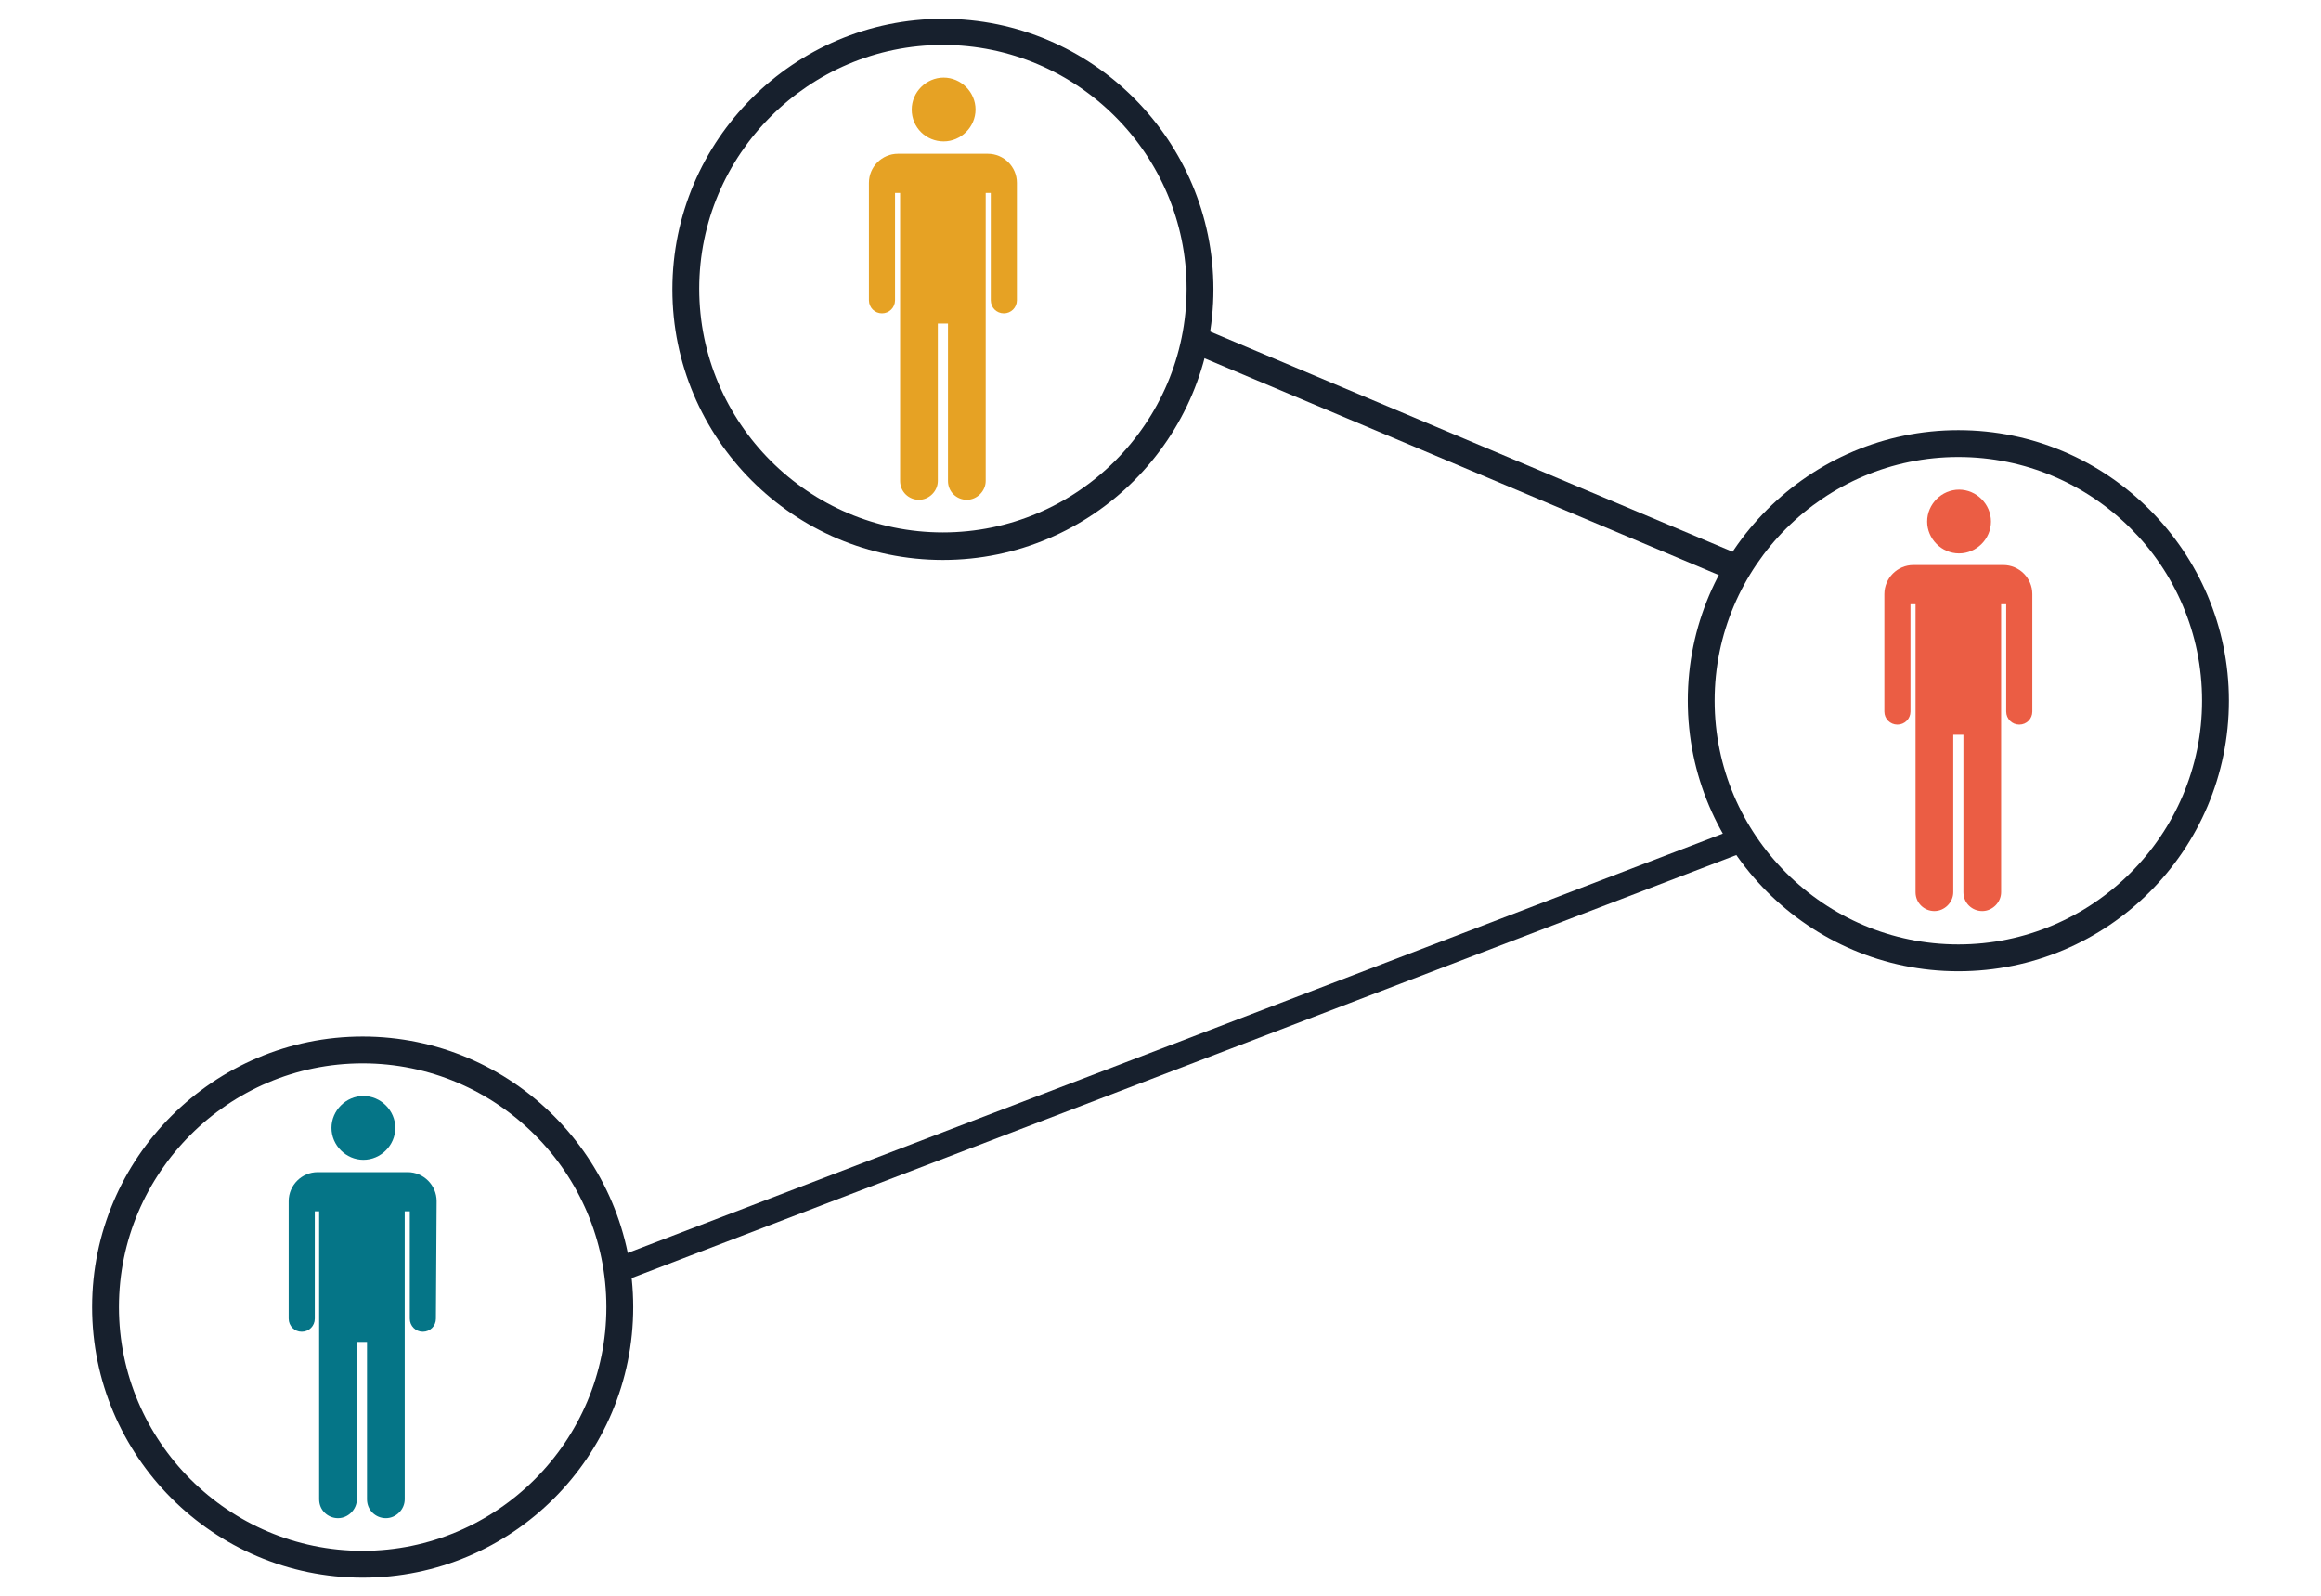
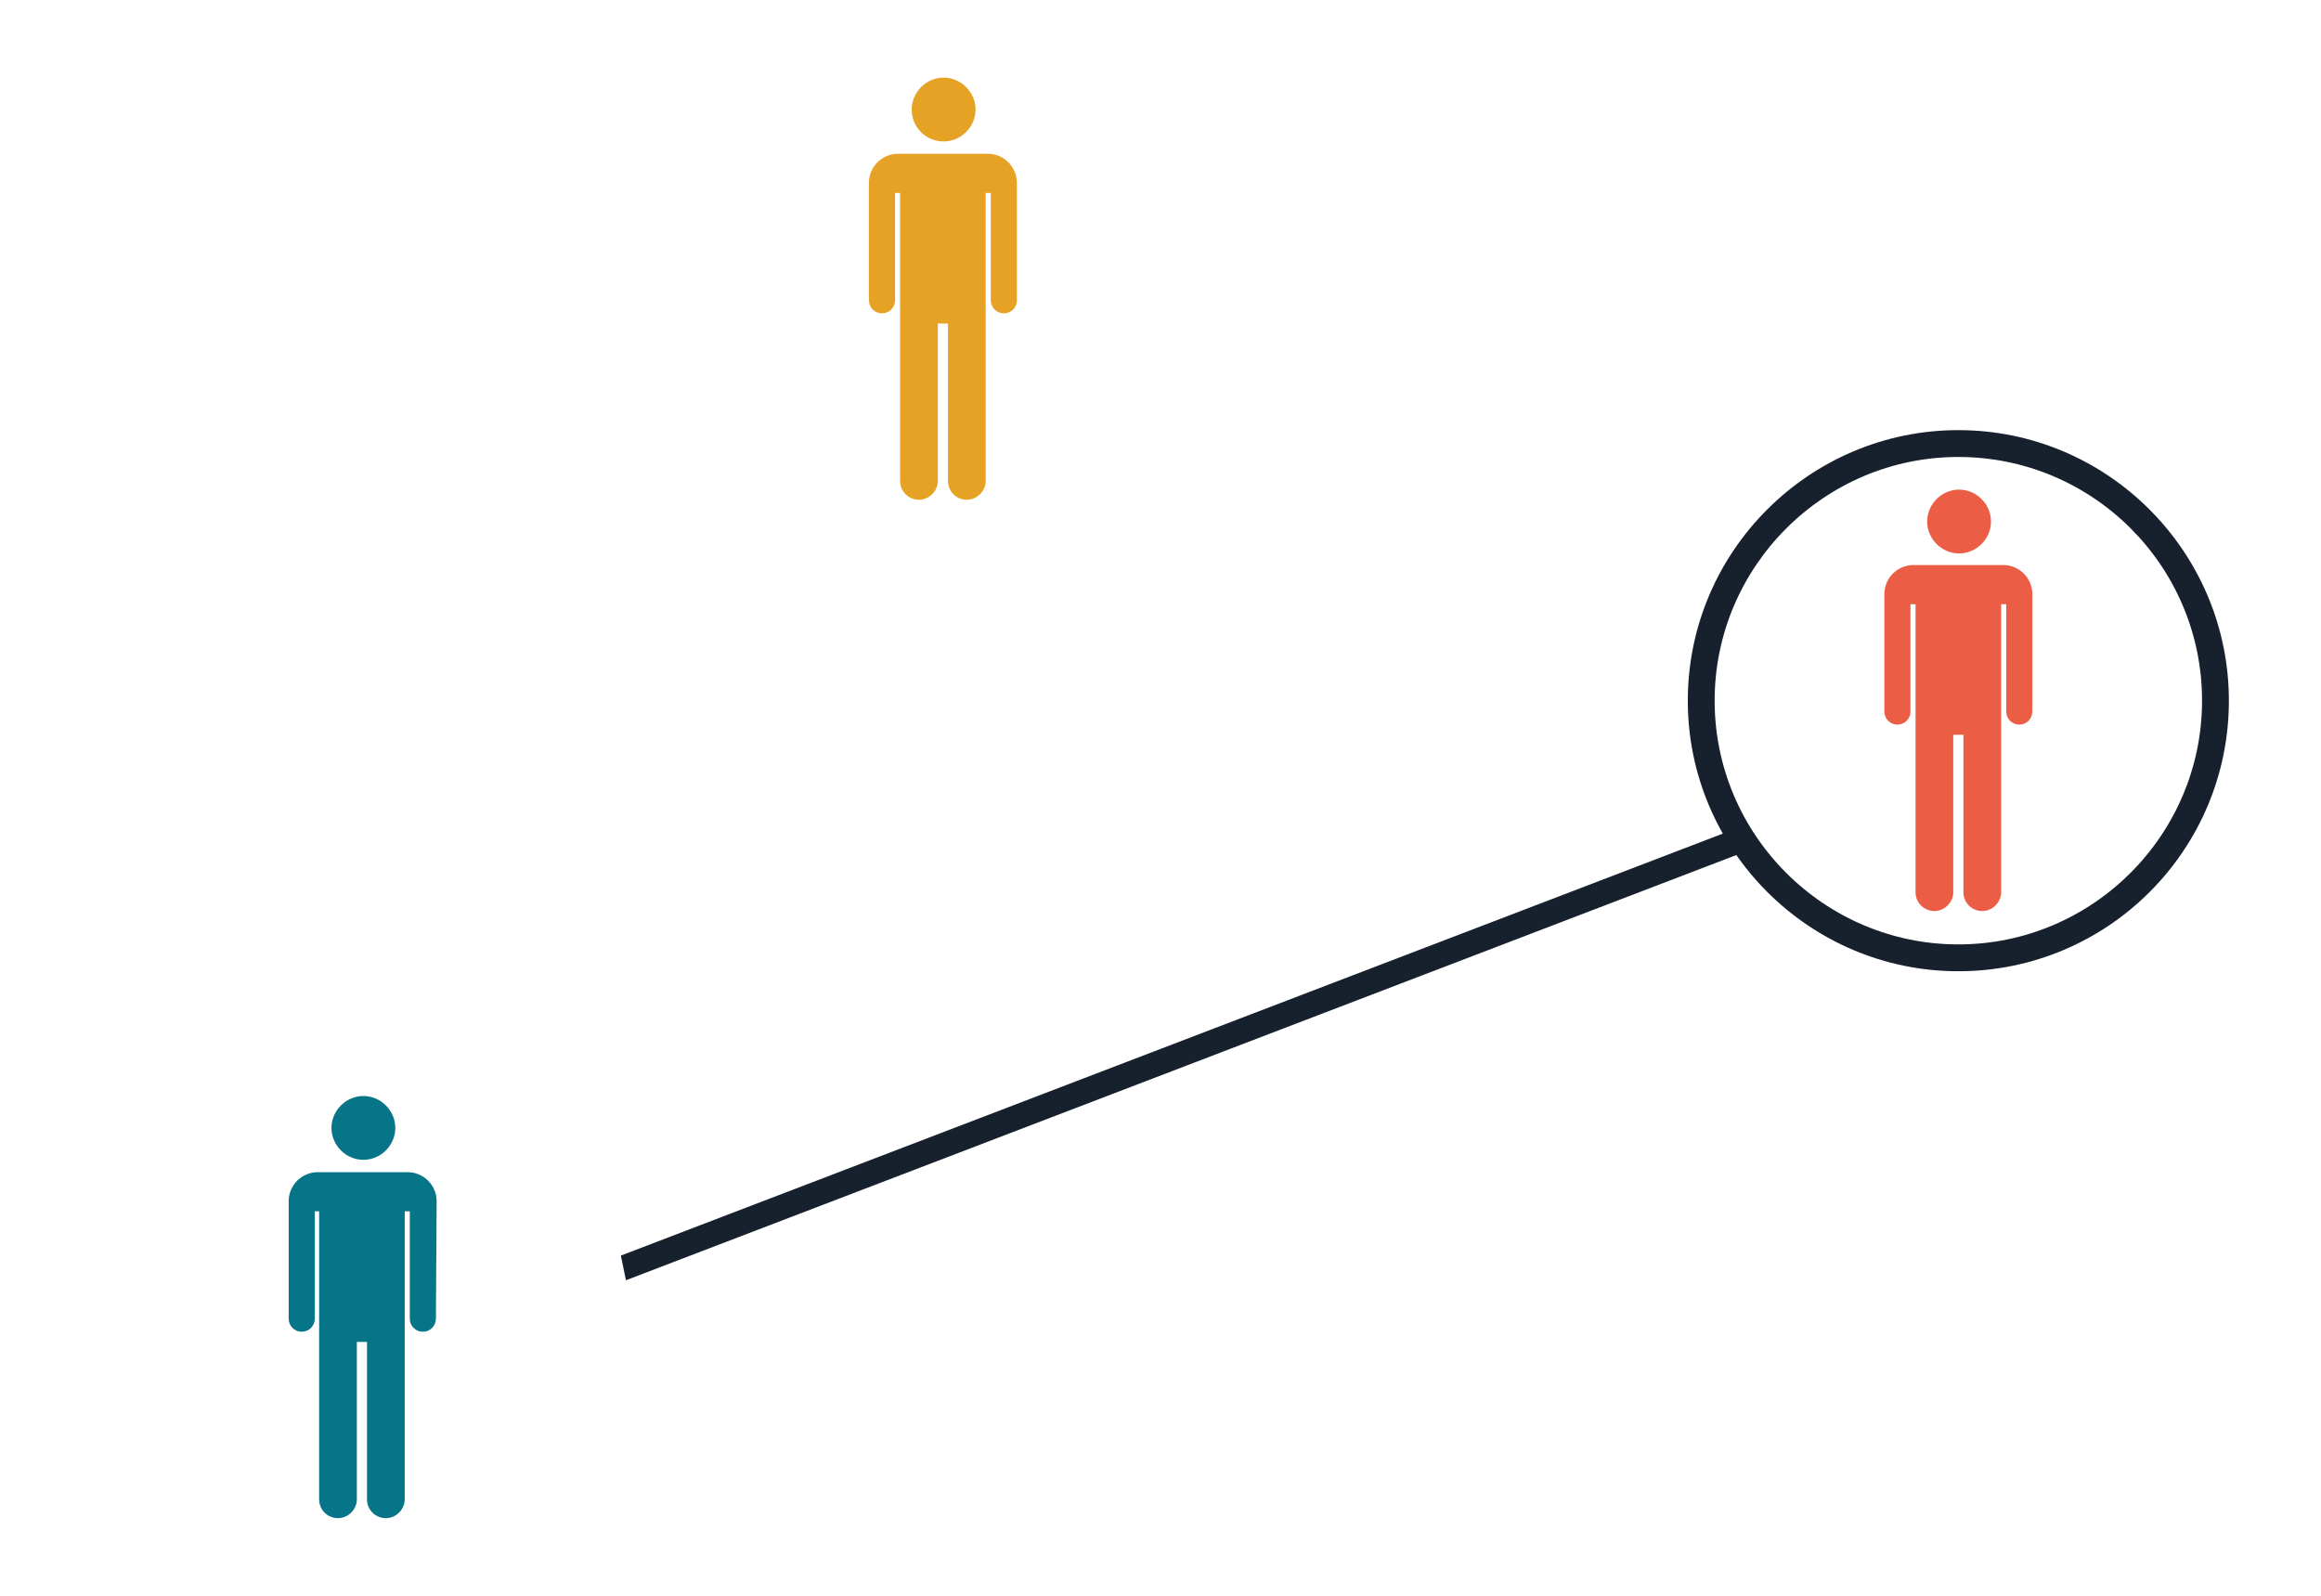
<svg xmlns="http://www.w3.org/2000/svg" id="Layer_1" viewBox="0 0 320 220">
  <style>.st0{fill:#eb5d44}.st1{fill:#17202d}.st2{fill:#e6a224}.st3{fill:#057587}</style>
  <path class="st0" d="M270.1 76.3c2.4 0 4.4-2 4.4-4.4 0-2.4-2-4.4-4.4-4.4-2.4 0-4.4 2-4.4 4.4 0 2.4 2 4.4 4.4 4.4zm10.1 5.6c0-2.2-1.8-4-4-4h-12.4c-2.2 0-4 1.8-4 4v16.2c0 1 .8 1.8 1.8 1.8s1.8-.8 1.8-1.8V83.3h.7V123c0 1.5 1.2 2.6 2.6 2.6 1.4 0 2.6-1.2 2.6-2.6v-21.7h1.4V123c0 1.5 1.2 2.6 2.6 2.6 1.4 0 2.6-1.2 2.6-2.6V83.3h.7v14.8c0 1 .8 1.8 1.8 1.8s1.8-.8 1.8-1.8V81.9z" />
  <path class="st1" d="M270 133.9c-20.6 0-37.3-16.8-37.3-37.3 0-20.6 16.8-37.3 37.3-37.3 20.6 0 37.3 16.8 37.3 37.3 0 20.6-16.7 37.3-37.3 37.3zm0-70.9c-18.5 0-33.6 15.1-33.6 33.6s15.1 33.6 33.6 33.6 33.6-15.1 33.6-33.6C303.6 78 288.5 63 270 63z" />
  <path class="st2" d="M130.1 19.5c2.4 0 4.4-2 4.4-4.4 0-2.4-2-4.4-4.4-4.4-2.4 0-4.4 2-4.4 4.4 0 2.5 2 4.4 4.4 4.4zm10.1 5.7c0-2.2-1.8-4-4-4h-12.4c-2.2 0-4 1.8-4 4v16.2c0 1 .8 1.8 1.8 1.8s1.8-.8 1.8-1.8V26.6h.7v39.7c0 1.5 1.2 2.6 2.6 2.6 1.4 0 2.6-1.2 2.6-2.6V44.6h1.4v21.7c0 1.5 1.2 2.6 2.6 2.6 1.4 0 2.6-1.2 2.6-2.6V26.6h.7v14.8c0 1 .8 1.8 1.8 1.8s1.8-.8 1.8-1.8V25.2z" />
-   <path class="st1" d="M130 77.2c-20.6 0-37.3-16.8-37.3-37.3 0-20.6 16.8-37.3 37.3-37.3 20.6 0 37.3 16.8 37.3 37.3 0 20.5-16.7 37.3-37.3 37.3zm0-71c-18.5 0-33.6 15.1-33.6 33.6s15.1 33.6 33.6 33.6 33.6-15.1 33.6-33.6S148.5 6.2 130 6.2z" />
  <path class="st3" d="M50.1 159.9c2.4 0 4.4-2 4.4-4.4 0-2.4-2-4.4-4.4-4.4-2.4 0-4.4 2-4.4 4.4 0 2.4 2 4.4 4.4 4.4zm10.1 5.7c0-2.2-1.8-4-4-4H43.8c-2.2 0-4 1.8-4 4v16.2c0 1 .8 1.8 1.8 1.8s1.8-.8 1.8-1.8V167h.6v39.7c0 1.5 1.2 2.6 2.6 2.6 1.4 0 2.6-1.2 2.6-2.6V185h1.4v21.7c0 1.5 1.2 2.6 2.6 2.6 1.4 0 2.6-1.2 2.6-2.6V167h.7v14.8c0 1 .8 1.8 1.8 1.8s1.8-.8 1.8-1.8l.1-16.2z" />
-   <path class="st1" d="M50 217.5c-20.6 0-37.3-16.8-37.3-37.3 0-20.6 16.8-37.3 37.3-37.3 20.6 0 37.3 16.8 37.3 37.3 0 20.6-16.7 37.3-37.3 37.3zm0-70.9c-18.5 0-33.6 15.1-33.6 33.6s15.1 33.6 33.6 33.6 33.6-15.1 33.6-33.6-15.1-33.6-33.6-33.6zm190.1-66l-75.2-31.7.5-3.8 75.2 31.7z" />
  <path class="st1" d="M86.3 176.5l-.7-3.4 153.3-58.7.7 3.4z" />
</svg>